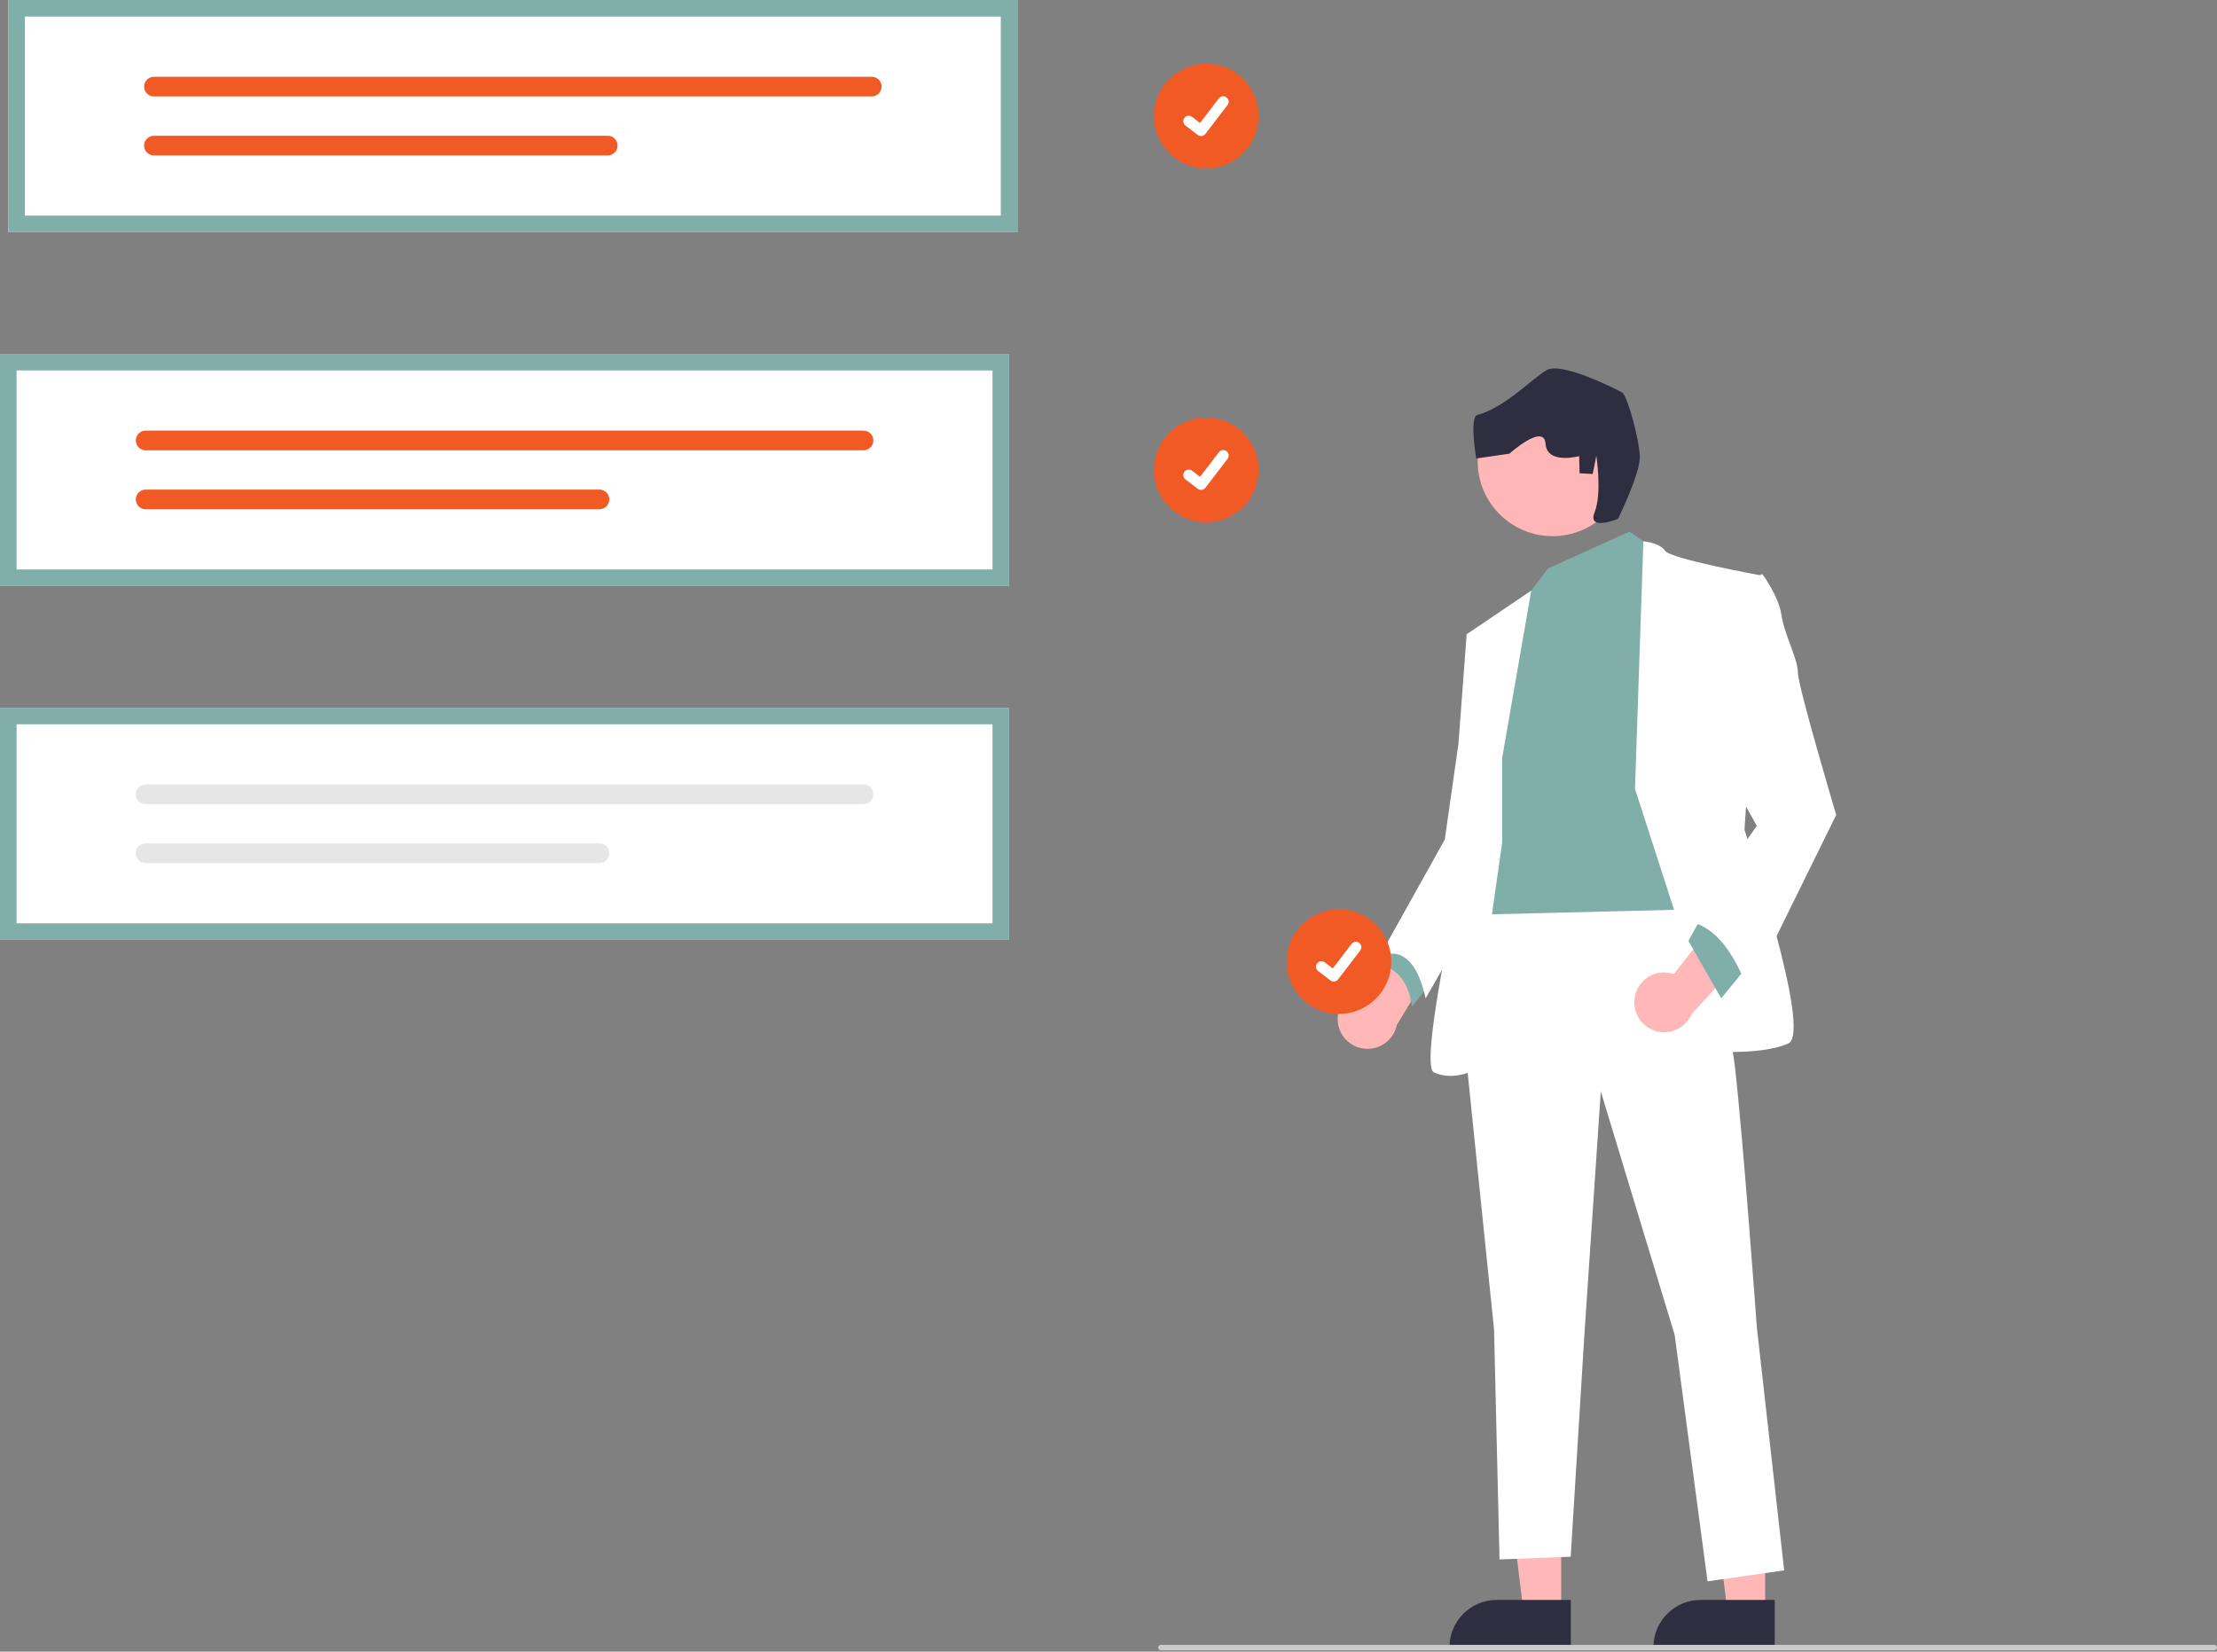
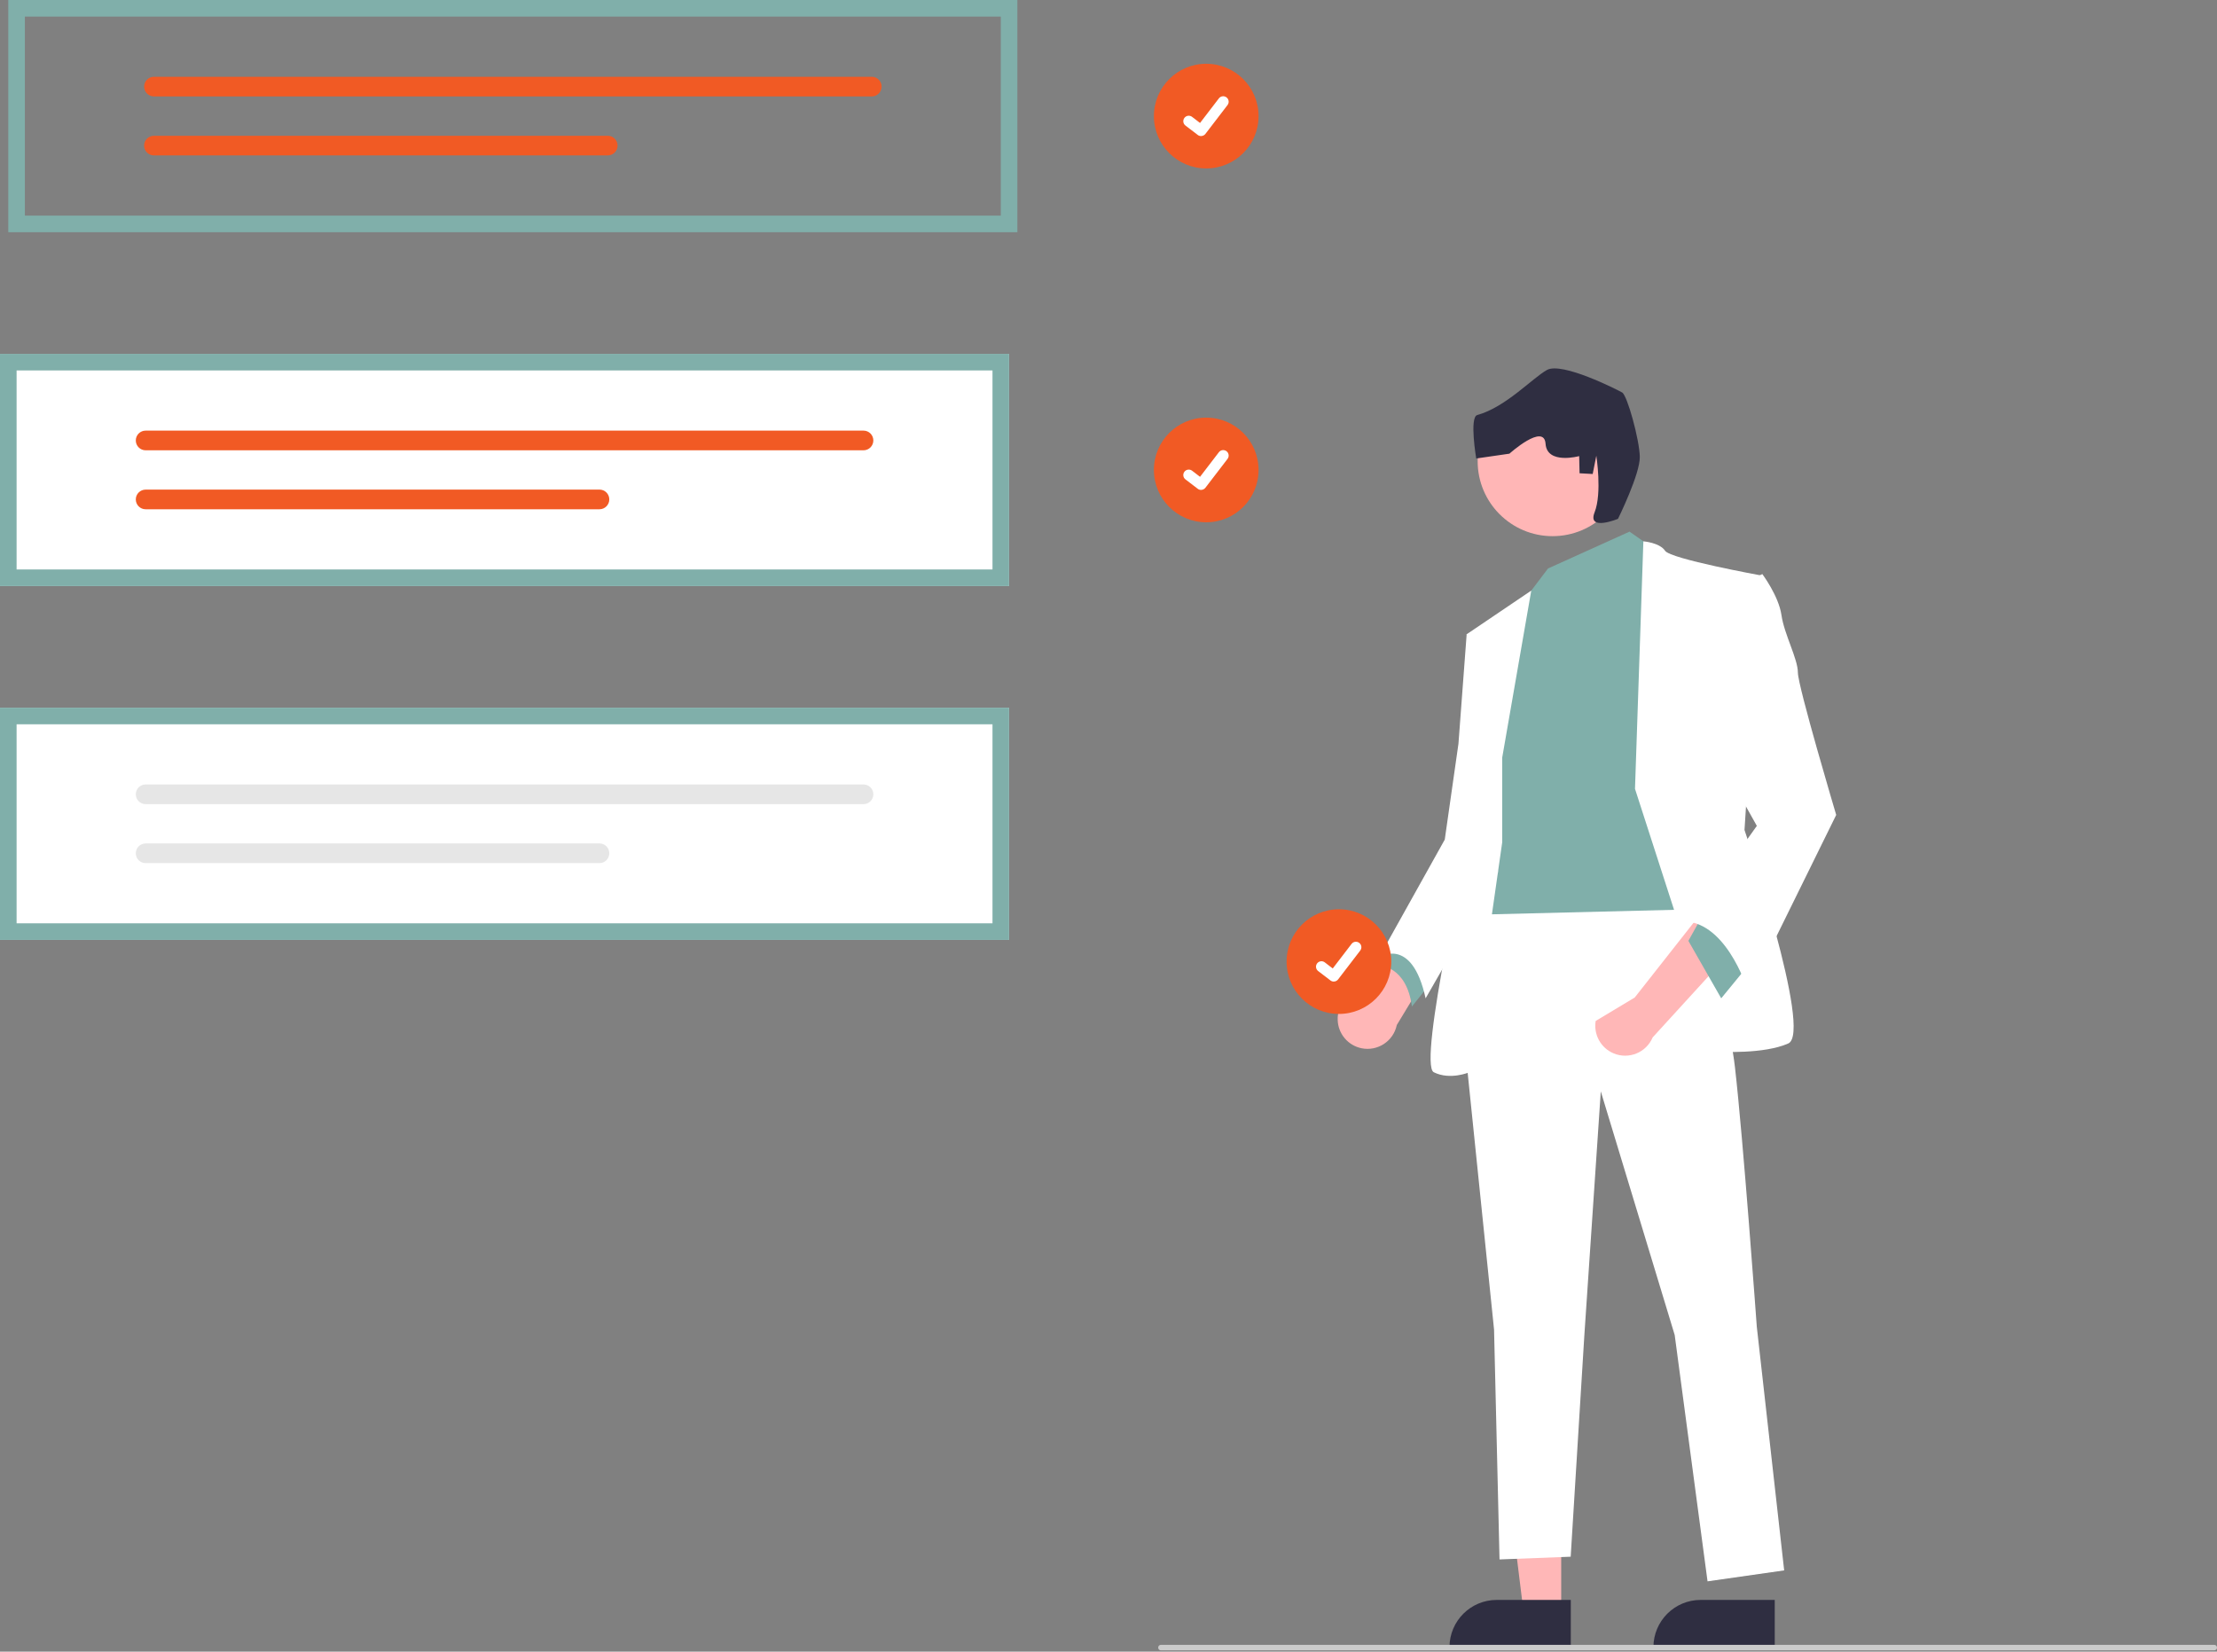
<svg xmlns="http://www.w3.org/2000/svg" id="Calque_1" data-name="Calque 1" viewBox="0 0 801.92 597.46">
  <rect x="0" y="0" width="801.92" height="597.46" fill="#808080" stroke="none" />
  <defs>
    <style>      .cls-1 {        fill: #f15a24;      }      .cls-2 {        fill: #2f2e41;      }      .cls-3 {        fill: #80afaa;      }      .cls-4 {        fill: #e6e6e6;      }      .cls-5 {        fill: #ffb6b6;      }      .cls-6 {        fill: #fff;      }      .cls-7 {        fill: #ffb7b7;      }      .cls-8 {        fill: #cbcbcb;      }    </style>
  </defs>
  <circle id="b" class="cls-1" cx="436.31" cy="42" r="18.93" />
  <path id="c-385" class="cls-6" d="M434.44,49.22c-.43,0-.84-.14-1.18-.39l-.02-.02-4.45-3.4c-.87-.66-1.03-1.91-.37-2.77.66-.87,1.91-1.03,2.77-.37h0l2.88,2.21,6.81-8.89c.66-.87,1.9-1.03,2.77-.37h0s0,0,0,0l-.04.06.04-.06c.87.67,1.03,1.91.37,2.77l-8.01,10.45c-.38.49-.96.77-1.57.77,0,0,0,0,0,0Z" />
  <circle id="d" class="cls-1" cx="436.31" cy="170" r="18.93" />
  <path id="e-386" class="cls-6" d="M434.44,177.22c-.43,0-.84-.14-1.18-.39l-.02-.02-4.45-3.4c-.87-.66-1.03-1.91-.37-2.77s1.91-1.03,2.77-.37l2.88,2.21,6.81-8.89c.66-.87,1.9-1.03,2.77-.37h0s0,0,0,0l-.04.06.04-.06c.87.67,1.03,1.91.37,2.77l-8.01,10.45c-.38.49-.96.77-1.57.77h0Z" />
  <path class="cls-7" d="M483.86,368.96c-.23-5.93,4.39-10.93,10.32-11.16.63-.02,1.27,0,1.89.09l17.34-34.02,9.8,17.26-17.97,29.66c-1.21,5.84-6.92,9.6-12.77,8.4-4.89-1.01-8.45-5.24-8.61-10.23h0Z" />
  <polygon class="cls-7" points="564.71 583.19 551.1 583.19 544.63 530.7 564.71 530.7 564.71 583.19" />
  <path class="cls-2" d="M568.18,596.39h-43.88v-.56c0-9.43,7.65-17.08,17.08-17.08h26.8s0,17.64,0,17.64Z" />
-   <polygon class="cls-7" points="638.48 583.19 624.87 583.19 618.4 530.7 638.48 530.7 638.48 583.19" />
  <path class="cls-2" d="M641.95,596.39h-43.88v-.56c0-9.43,7.65-17.08,17.08-17.08h26.8s0,17.64,0,17.64Z" />
  <path class="cls-3" d="M504.77,339.35l-5.94,9.9s9.9,0,11.88,14.85l7.92-9.9-13.86-14.85Z" />
  <path class="cls-6" d="M608.73,318.56s15.84,41.59,18.81,67.33c2.97,25.74,7.92,94.06,7.92,94.06l9.9,88.12-27.72,3.96-11.88-89.11-26.73-88.12-5.94,88.12-4.95,80.2-25.74.99-1.98-83.17-10.89-105.95,5.94-50.5,73.27-5.94Z" />
  <polygon class="cls-3" points="589.42 192.31 599.33 199.24 612.2 328.95 532 330.93 542.89 240.83 552.79 215.09 559.94 205.64 589.42 192.31" />
  <path class="cls-6" d="M591.4,285.39l3.03-89.57s5.88.45,7.86,3.42,34.66,8.91,34.66,8.91l-5.94,92.08s24.75,73.27,15.84,77.23-24.75,2.97-24.75,2.97l-30.69-95.05Z" />
  <path class="cls-6" d="M543.38,274l10.5-60.36-23.38,15.81,5.94,43.57-4.95,29.7s-18.81,82.18-12.87,85.15,12.87,0,12.87,0l11.88-83.17v-30.69Z" />
  <path class="cls-6" d="M537.44,227.46l-6.93,1.98-2.97,39.61-4.95,34.66-23.76,42.58s11.88-7.92,16.83,14.85l26.17-45.56-4.39-88.11Z" />
-   <path class="cls-7" d="M591.3,360.84c.92-5.86,6.42-9.87,12.29-8.94.63.1,1.24.25,1.84.46l23.62-30.01,6.26,18.83-23.39,25.61c-2.32,5.5-8.65,8.08-14.15,5.76-4.6-1.94-7.27-6.78-6.46-11.71Z" />
+   <path class="cls-7" d="M591.3,360.84l23.62-30.01,6.26,18.83-23.39,25.61c-2.32,5.5-8.65,8.08-14.15,5.76-4.6-1.94-7.27-6.78-6.46-11.71Z" />
  <polygon class="cls-3" points="631.51 350.24 622.59 361.13 610.71 340.34 615.66 331.43 631.51 350.24" />
  <path class="cls-6" d="M629.53,211.62l7.92-3.96s5.94,7.92,6.93,14.85,5.94,15.84,5.94,20.79,13.86,51.49,13.86,51.49l-31.68,64.36s-6.93-23.76-21.78-25.74l24.75-34.66-13.86-24.75,7.92-62.38Z" />
  <path class="cls-8" d="M800.92,597h-381c-.55,0-1-.45-1-1s.45-1,1-1h381c.55,0,1,.45,1,1s-.45,1-1,1Z" />
  <path class="cls-6" d="M365,212H0v-84h365v84Z" />
  <path class="cls-1" d="M52.68,155.77c-1.96,0-3.56,1.59-3.56,3.56s1.59,3.56,3.56,3.56h259.66c1.96,0,3.56-1.59,3.56-3.56s-1.59-3.56-3.56-3.56H52.68Z" />
  <path class="cls-1" d="M52.68,177.11c-1.96,0-3.56,1.58-3.56,3.55,0,1.96,1.58,3.56,3.55,3.56h164.16c1.96,0,3.56-1.59,3.56-3.56s-1.59-3.56-3.56-3.56H52.68Z" />
  <path class="cls-3" d="M365,212H0v-84h365v84ZM6,206h353v-72H6v72Z" />
  <path class="cls-6" d="M365,340H0v-84h365v84Z" />
  <path class="cls-4" d="M52.68,283.77c-1.96,0-3.56,1.59-3.56,3.56s1.59,3.56,3.56,3.56h259.66c1.96,0,3.56-1.59,3.56-3.56s-1.59-3.56-3.56-3.56H52.68Z" />
  <path class="cls-4" d="M52.68,305.11c-1.96,0-3.56,1.58-3.56,3.55,0,1.96,1.58,3.56,3.55,3.56h164.16c1.96,0,3.56-1.59,3.56-3.56s-1.59-3.56-3.56-3.56H52.68Z" />
  <path class="cls-3" d="M365,340H0v-84h365v84ZM6,334h353v-72H6v72Z" />
-   <path class="cls-6" d="M368,84H3V0h365v84Z" />
  <path class="cls-1" d="M55.68,27.77c-1.96,0-3.55,1.6-3.55,3.56,0,1.96,1.59,3.55,3.55,3.55h259.66c1.96,0,3.55-1.6,3.55-3.56,0-1.96-1.59-3.55-3.55-3.55,0,0-259.66,0-259.66,0Z" />
  <path class="cls-1" d="M55.68,49.11c-1.96,0-3.56,1.58-3.56,3.55s1.58,3.56,3.55,3.56h164.16c1.96,0,3.56-1.59,3.56-3.55,0-1.96-1.59-3.56-3.55-3.56,0,0,0,0-.01,0H55.68Z" />
  <path class="cls-3" d="M368,84H3V0h365v84ZM9,78h353V6H9v72Z" />
  <circle id="f" class="cls-1" cx="484.31" cy="347.85" r="18.93" />
  <path id="g-387" class="cls-6" d="M482.44,355.07c-.43,0-.84-.14-1.18-.39l-.02-.02-4.45-3.4c-.87-.66-1.03-1.91-.37-2.77.66-.87,1.91-1.03,2.77-.37h0l2.88,2.21,6.81-8.89c.66-.87,1.9-1.03,2.77-.37h0s-.04.06-.04.06l.04-.06c.87.67,1.03,1.91.37,2.77l-8.01,10.45c-.38.49-.96.77-1.57.77h0Z" />
  <circle class="cls-5" cx="561.59" cy="166.85" r="27.1" />
  <path class="cls-2" d="M585.26,187.67s8.03-16.26,7.88-22.46c-.14-6.21-4.53-22.18-6.38-23.23s-21.81-11.19-27.22-8.14-14.93,13.47-25.2,16.29c-2.9.8-.37,15.72-.37,15.72l12.01-1.74s12.53-11.25,13.07-3.59,12.16,4.47,12.16,4.47l.14,6.21,4.75.26,1.31-6.61s2.14,13.47-.62,20.47,8.46,2.36,8.46,2.36h0Z" />
</svg>